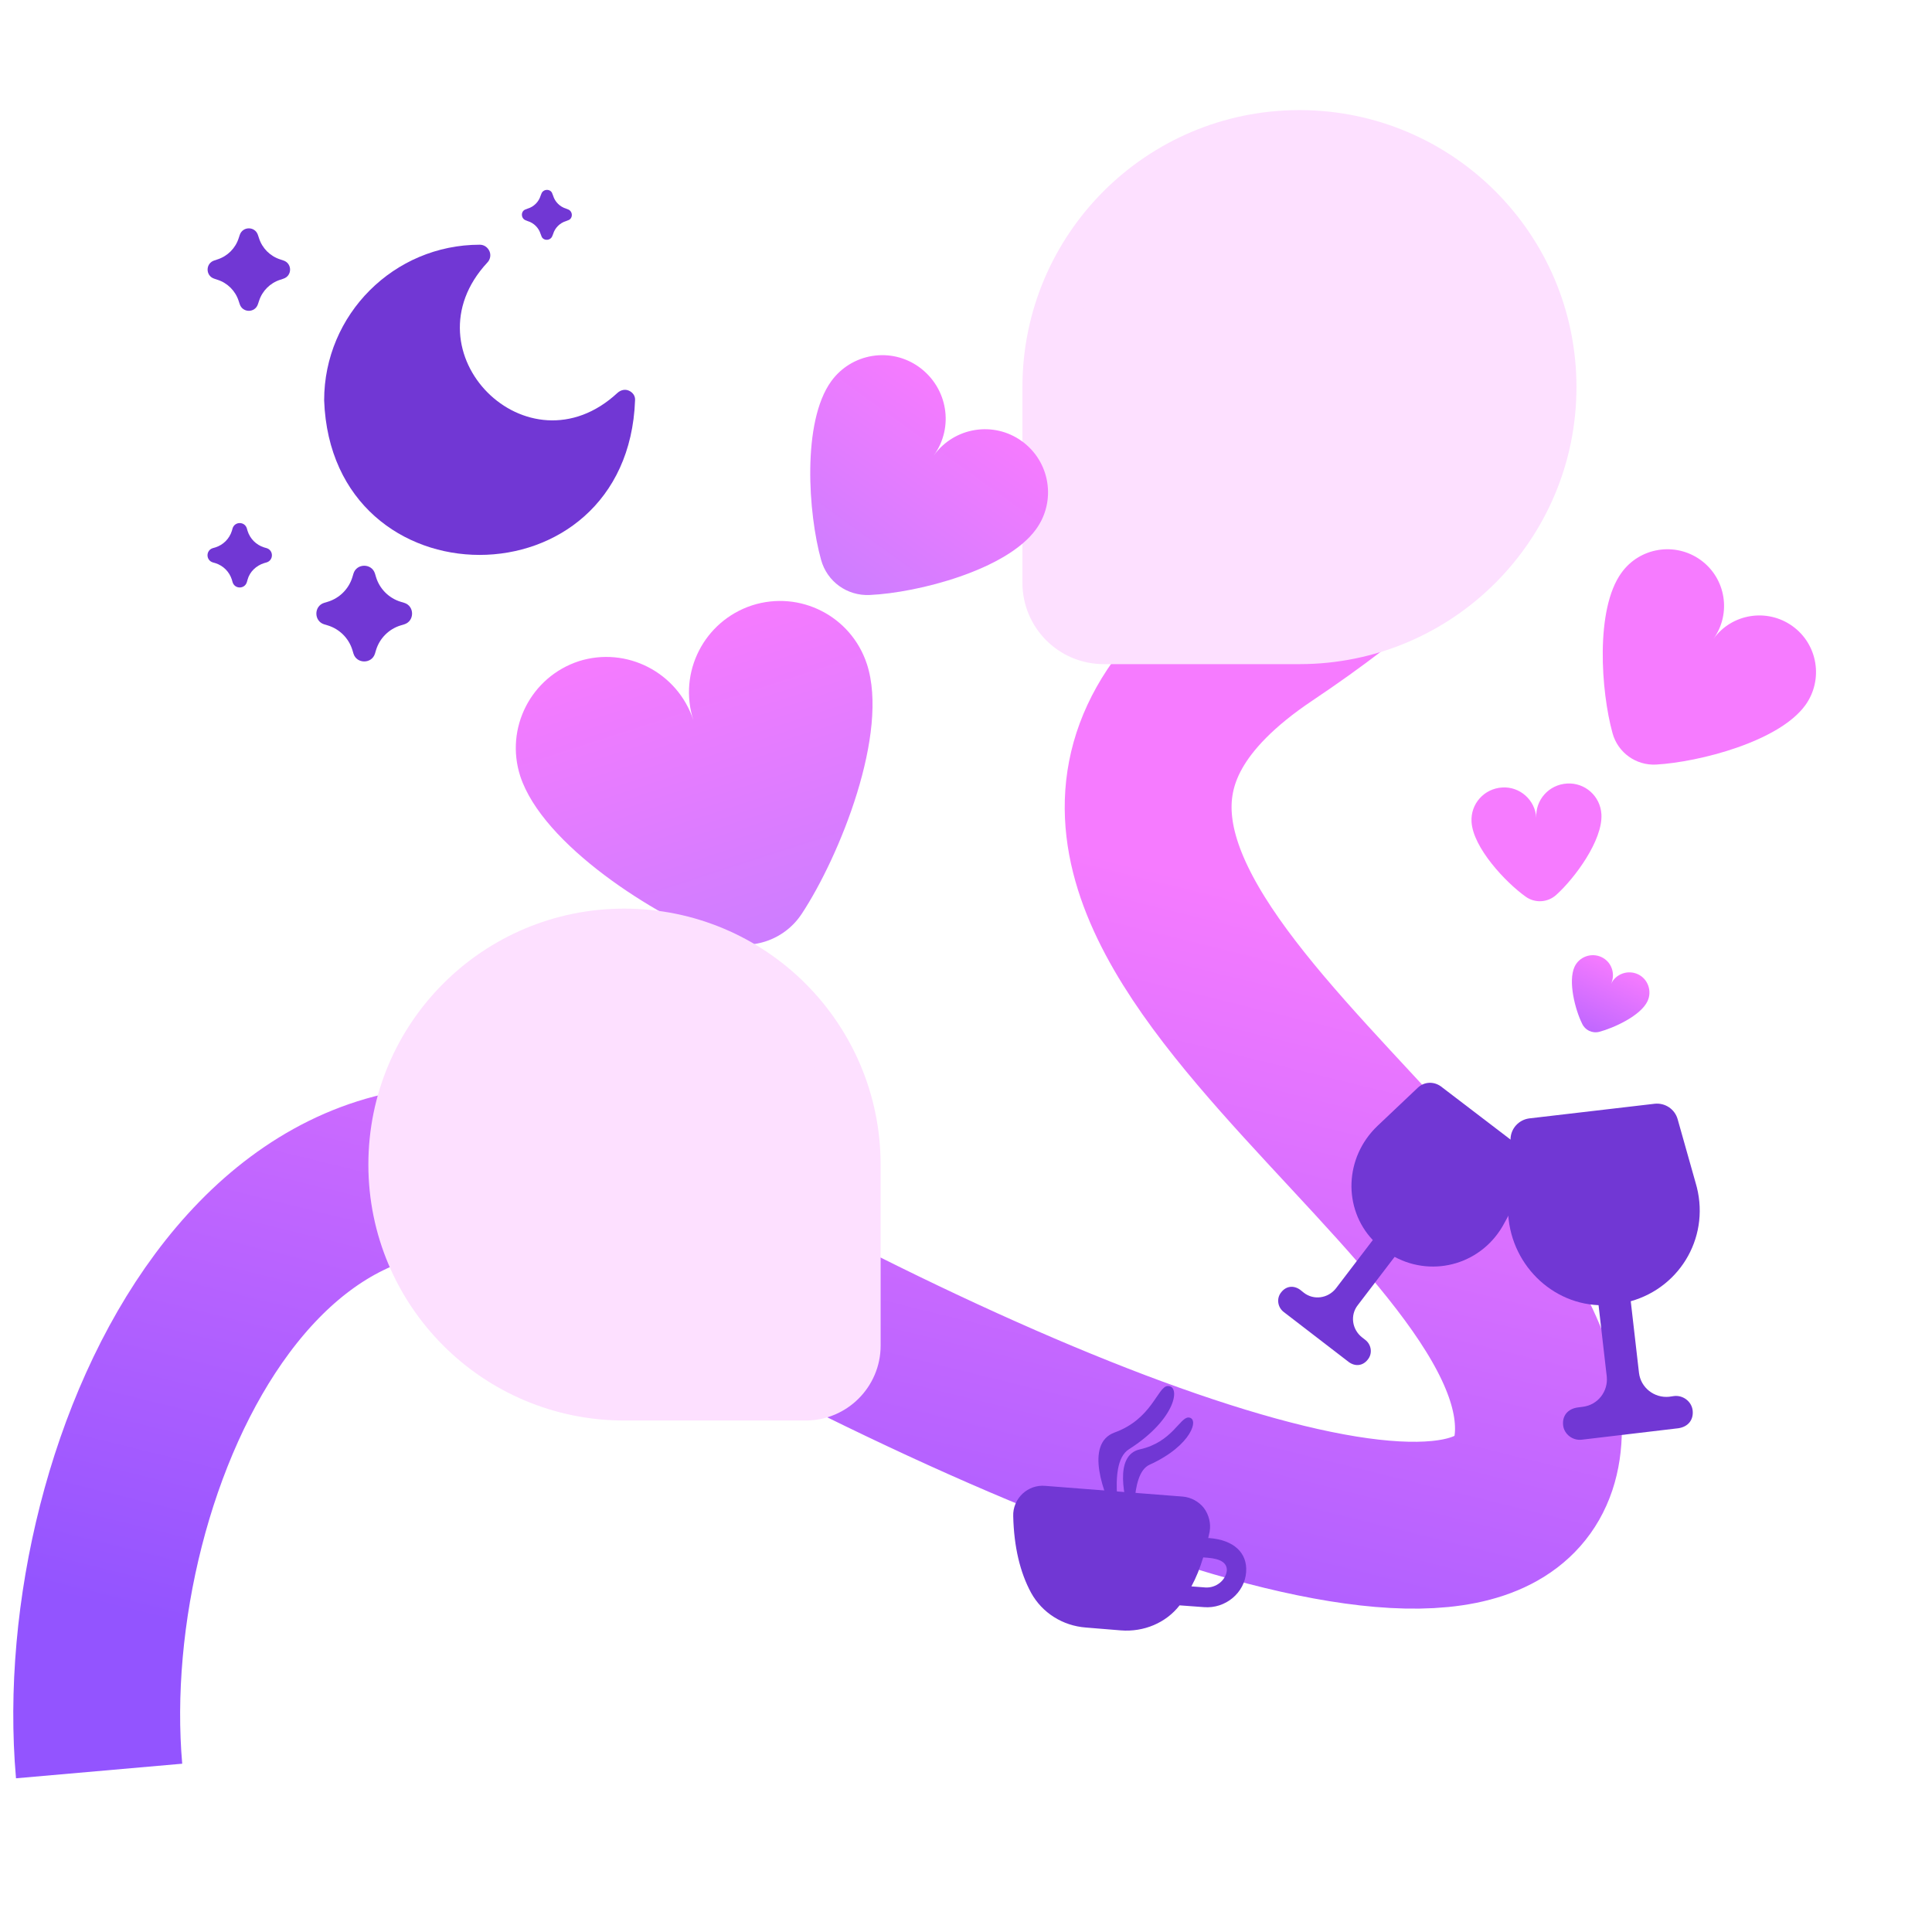
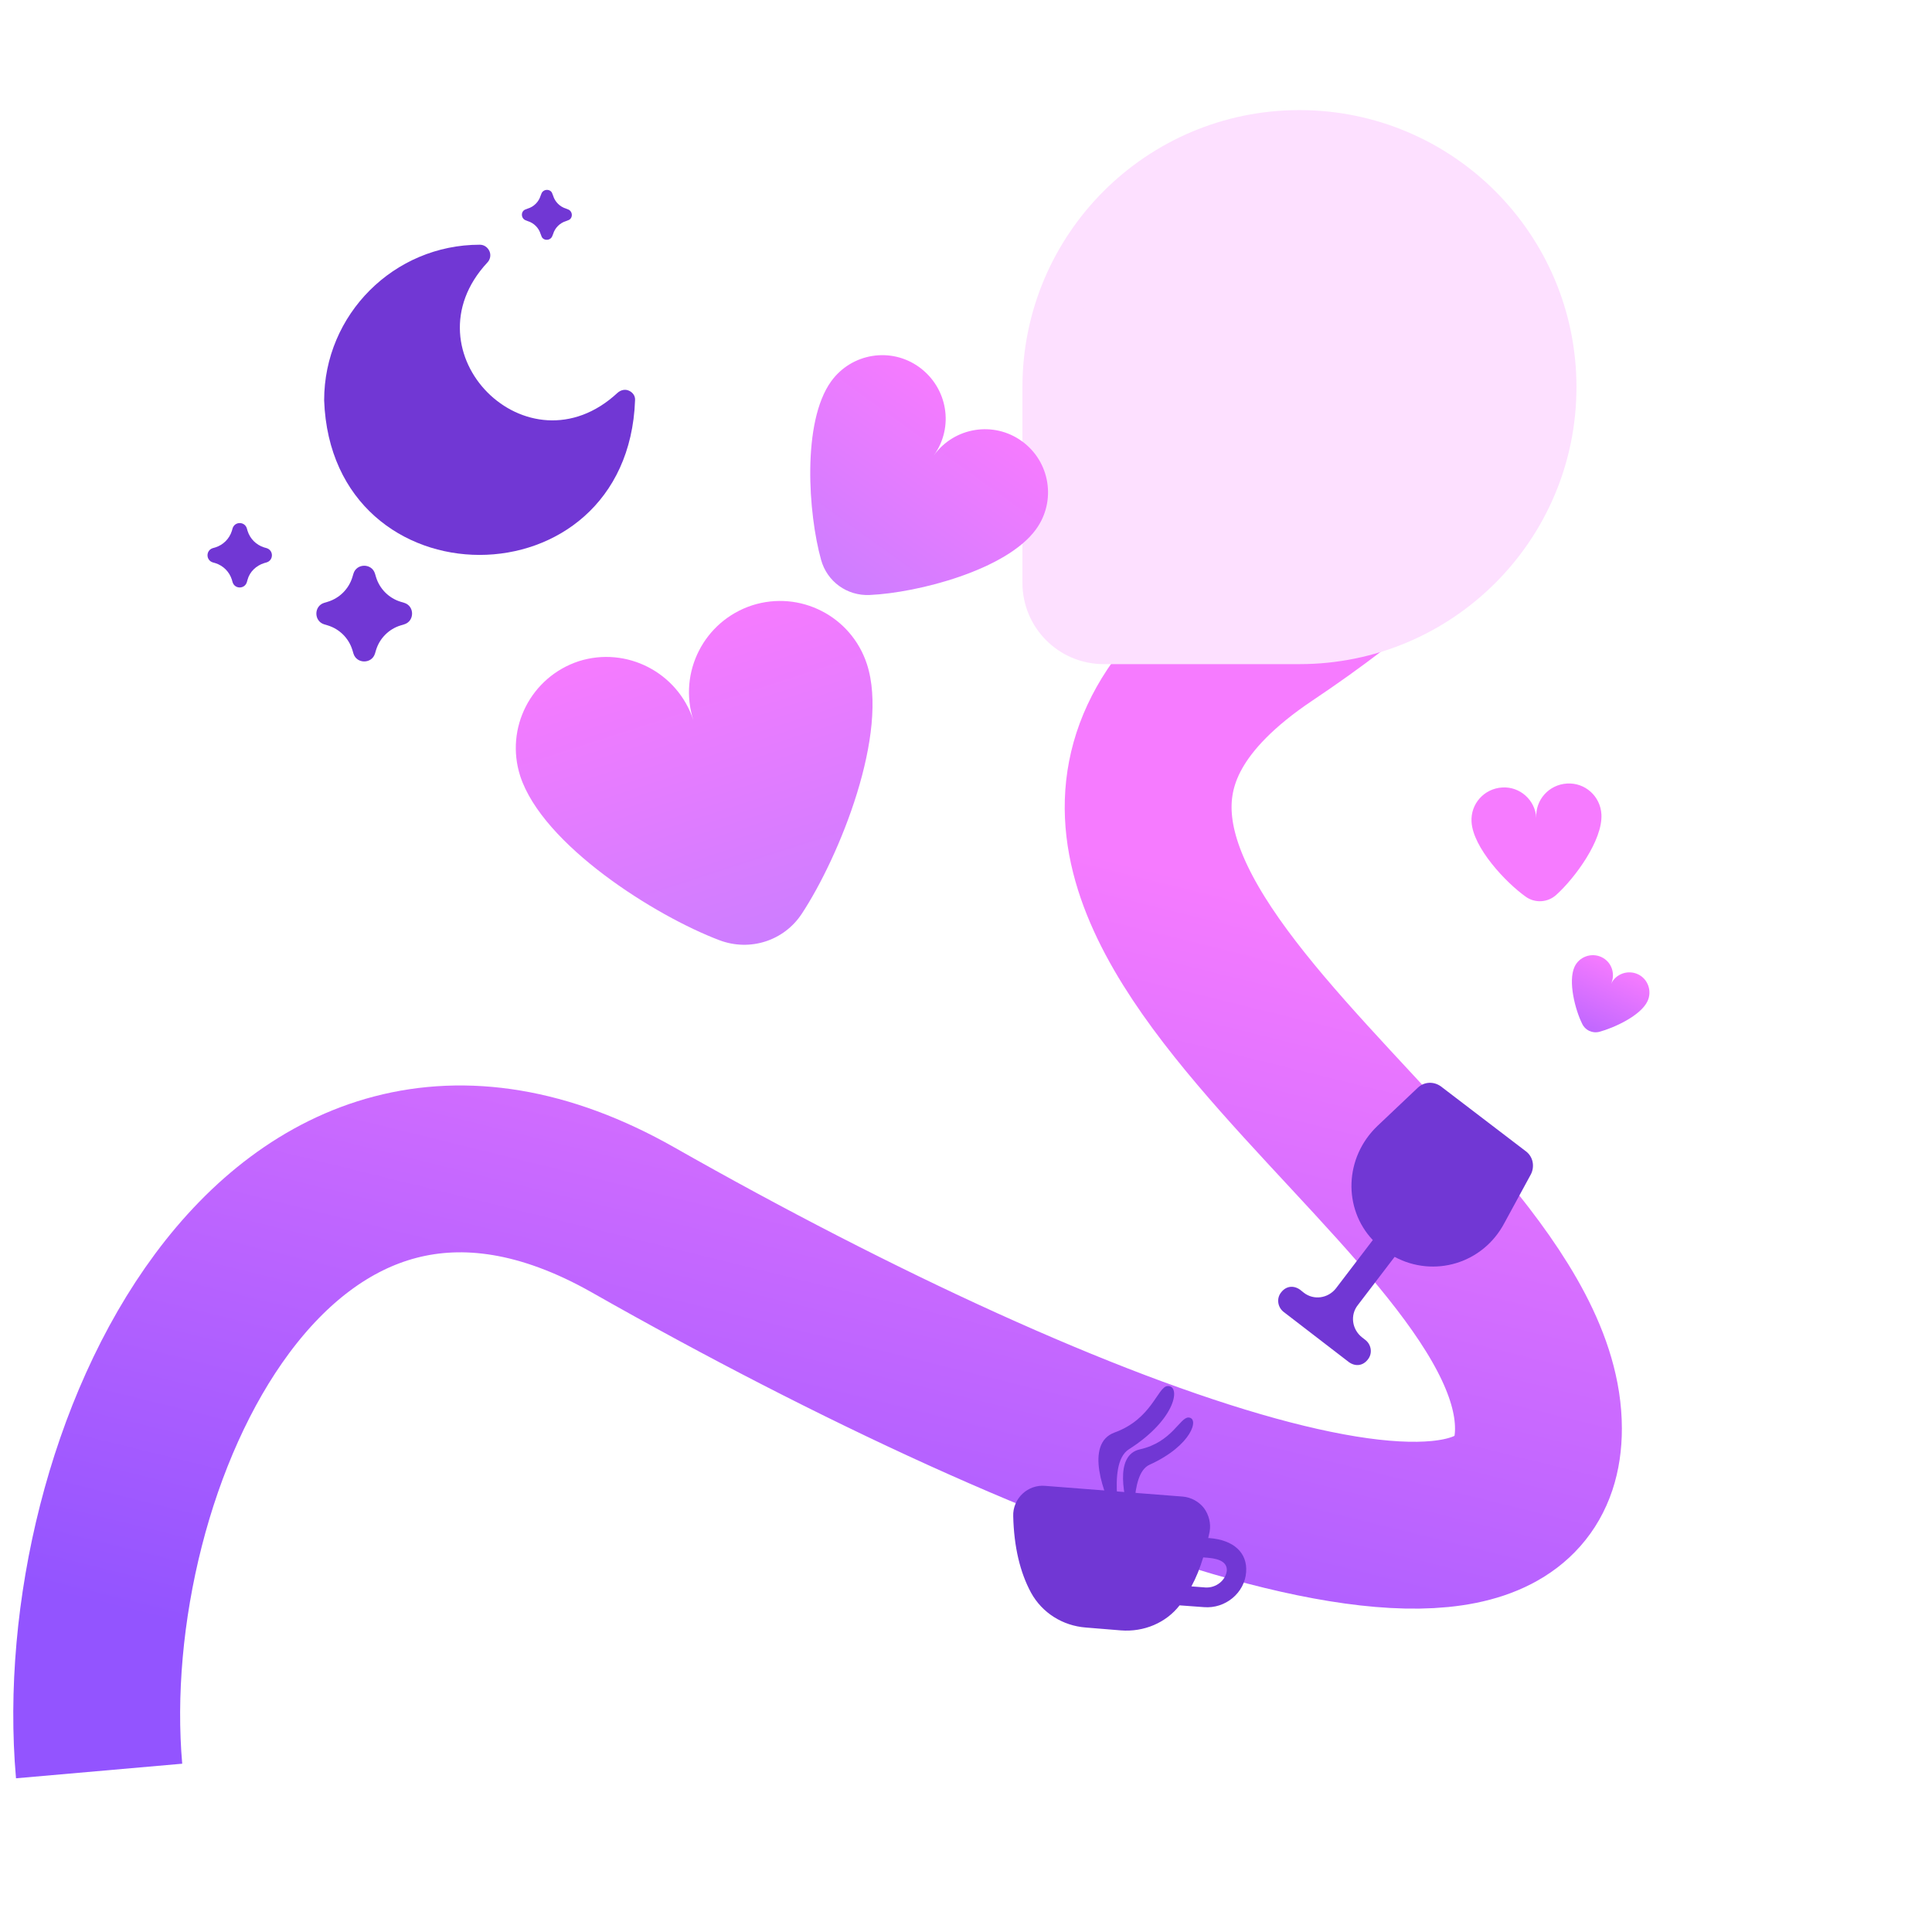
<svg xmlns="http://www.w3.org/2000/svg" version="1.1" id="Layer_1" x="0px" y="0px" width="540px" height="540px" viewBox="0 0 540 540" style="enable-background:new 0 0 540 540;" xml:space="preserve">
  <style type="text/css"> .st0{fill:url(#SVGID_1_);} .st1{fill:none;stroke:url(#SVGID_2_);stroke-width:46.636;} .st2{fill:#F67BFF;} .st3{fill:url(#SVGID_3_);} .st4{fill:#FDE0FF;stroke:#FDE0FF;stroke-width:13.254;} .st5{fill:#7137D4;} .st6{fill:#FDE0FF;stroke:#FDE0FF;stroke-width:12.082;} .st7{fill:url(#SVGID_4_);} </style>
  <linearGradient id="SVGID_1_" gradientUnits="userSpaceOnUse" x1="185.934" y1="361.834" x2="213.819" y2="275.704" gradientTransform="matrix(1 0 0 -1 0 538.898)">
    <stop offset="0" style="stop-color:#F67BFF" />
    <stop offset="1" style="stop-color:#CD7DFF" />
  </linearGradient>
  <path class="st0" d="M193.8,201.3c-4.3-13.4,3-27.7,16.4-32.1c13.4-4.3,27.7,3,32.1,16.4c6.3,19.3-7.6,53.7-18.2,69.8 c-5,7.6-14.5,10.6-23,7.4c-18-6.8-49.4-26.6-55.7-45.9c-4.3-13.4,3-27.7,16.4-32.1C175.1,180.6,189.4,187.9,193.8,201.3z" />
  <linearGradient id="SVGID_2_" gradientUnits="userSpaceOnUse" x1="277.17" y1="307.441" x2="212.31" y2="44.522" gradientTransform="matrix(1 0 0 -1 0 538.898)">
    <stop offset="0" style="stop-color:#F67BFF" />
    <stop offset="1" style="stop-color:#9354FF" />
  </linearGradient>
  <path class="st1" d="M27.7,495C20.1,408.4,77.3,284.4,177,341c124.6,70.7,253,117.6,253,58.3c0-70.3-181.7-152.2-76.1-222.9 c105.6-70.7,64.2-113.9-29-107.7" />
  <path class="st2" d="M429.4,228.6c-0.3-5,3.5-9.3,8.6-9.6c5-0.3,9.3,3.5,9.6,8.6c0.4,7.3-7.5,17.9-12.6,22.5c-2.4,2.2-6,2.4-8.6,0.5 c-5.6-4-14.7-13.7-15.1-20.9c-0.3-5,3.5-9.3,8.6-9.6C424.8,219.8,429.1,223.6,429.4,228.6z" />
  <linearGradient id="SVGID_3_" gradientUnits="userSpaceOnUse" x1="452.713" y1="269.046" x2="444.184" y2="250.861" gradientTransform="matrix(1 0 0 -1 0 538.898)">
    <stop offset="0" style="stop-color:#F67BFF" />
    <stop offset="1" style="stop-color:#C067FF" />
  </linearGradient>
  <path class="st3" d="M450.3,275c1.3-2.8,4.7-4,7.5-2.7c2.8,1.3,4,4.7,2.7,7.5c-1.9,4.1-9.4,7.5-13.5,8.6c-2,0.5-4-0.5-4.8-2.3 c-1.9-3.8-4-11.8-2.1-15.9c1.3-2.8,4.7-4,7.5-2.7C450.4,268.8,451.6,272.1,450.3,275z" />
-   <path class="st2" d="M478.9,178.6c5.1-7.1,15-8.7,22.1-3.6c7.1,5.1,8.7,15,3.6,22.1c-7.4,10.2-29.7,15.9-41.7,16.6 c-5.6,0.3-10.7-3.3-12.2-8.8c-3.2-11.6-4.9-34.6,2.5-44.8c5.1-7.1,15-8.7,22.1-3.6C482.4,161.6,484,171.5,478.9,178.6z" />
  <path class="st4" d="M363.2,37.4c-39.1,0-70.8,31.7-70.8,70.8v54.7c0,8.9,7.2,16.1,16.1,16.1h54.7c39.1,0,70.8-31.7,70.8-70.8 C434,69.1,402.3,37.4,363.2,37.4z" />
  <path class="st5" d="M338,429.9l-0.3,0c0.1-0.6,0.3-1.2,0.4-1.8c0.4-2.3-0.2-4.7-1.6-6.6c-1.4-1.8-3.6-3-5.9-3.2l-38.5-3 c-2.3-0.2-4.6,0.6-6.3,2.2c-1.7,1.6-2.7,3.9-2.6,6.3c0.2,8.5,1.9,15.7,5,21.4c3.1,5.6,8.8,9.2,15.3,9.7l9.8,0.8 c6.4,0.5,12.6-2.1,16.4-7l6.8,0.5c6,0.5,11.4-4,11.8-9.8C348.7,434,344.8,430.4,338,429.9z M336.9,443.7l-3.9-0.3 c1.3-2.4,2.4-5.1,3.3-8.1l1.3,0.1c3.7,0.3,5.4,1.5,5.3,3.6C342.6,441.7,339.9,443.9,336.9,443.7z" />
  <path class="st5" d="M311.5,400.4c-8.4,3.1-3.1,17.3,0.6,24.1c2.5,4.5-3.3-15.1,3.4-19.4c13.4-8.5,14.6-18,10.8-17.7 C323.5,387.7,322,396.6,311.5,400.4z" />
  <path class="st5" d="M318.6,405.1c-7.3,1.6-4.5,13.8-2.3,19.8c1.5,4-1-12.8,5-15.5c11.9-5.4,14-13.1,10.9-13.2 C329.8,396.1,327.6,403.1,318.6,405.1z" />
-   <path class="st5" d="M455.8,363.7l2.3,20c0.5,4.2,4.3,7.1,8.4,6.7l1.4-0.2c2.5-0.3,4.9,1.5,5.2,4c0.3,2.7-1.3,4.6-4,5l-27,3.2 c-2.5,0.3-4.9-1.5-5.2-4c-0.3-2.7,1.3-4.6,4-5l1.5-0.2c4.2-0.5,7.1-4.3,6.7-8.4l-2.3-20c-14.2-0.6-25.8-13-25.3-28.1l0.7-18.4 c0.1-2.9,2.3-5.3,5.2-5.7l35.1-4.1c2.9-0.3,5.6,1.5,6.4,4.3l5,17.7C478.3,345,470,359.7,455.8,363.7z" />
  <path class="st5" d="M389.8,351.3l-10.3,13.5c-2.2,2.8-1.6,6.8,1.2,9l0.9,0.7c1.7,1.3,2.1,3.8,0.7,5.5c-1.4,1.8-3.5,2-5.3,0.7 l-18.2-14c-1.7-1.3-2.1-3.8-0.7-5.5c1.4-1.8,3.5-2,5.3-0.7l1,0.8c2.8,2.2,6.8,1.6,9-1.2l10.3-13.5c-8.3-8.8-8-23,1.3-31.9l11.3-10.7 c1.8-1.7,4.5-1.8,6.5-0.3l23.7,18.1c2,1.5,2.5,4.2,1.4,6.4l-7.4,13.6C414.5,353.2,400.8,357.2,389.8,351.3z" />
  <path class="st5" d="M175.8,109.2c-1.1-0.5-2.3-0.2-3.2,0.6c-25.1,23.3-59.6-11.4-36.4-36.4c0.8-0.8,1.1-2.1,0.6-3.2 c-0.5-1.1-1.5-1.8-2.7-1.8c-24,0-43.5,19.5-43.5,43.5c2.1,57.6,84.8,57.6,86.9,0C177.6,110.7,176.9,109.7,175.8,109.2z" />
-   <path class="st6" d="M174.5,260c-36.2,0-65.5,29.3-65.5,65.5c0,36.2,29.3,65.5,65.5,65.5h50.7c8.2,0,14.9-6.7,14.9-14.9v-50.7 C240,289.3,210.7,260,174.5,260z" />
  <linearGradient id="SVGID_4_" gradientUnits="userSpaceOnUse" x1="271.281" y1="425.897" x2="234.627" y2="375.01" gradientTransform="matrix(1 0 0 -1 0 538.898)">
    <stop offset="0" style="stop-color:#F67BFF" />
    <stop offset="1" style="stop-color:#CD7DFF" />
  </linearGradient>
  <path class="st7" d="M261,127.3c5.7-7.9,16.7-9.7,24.6-4c7.9,5.7,9.7,16.7,4,24.6c-8.2,11.4-33.1,17.8-46.5,18.4 c-6.3,0.3-11.9-3.7-13.6-9.8c-3.6-12.9-5.4-38.5,2.8-49.9c5.7-7.9,16.7-9.7,24.6-4C264.9,108.4,266.7,119.4,261,127.3z" />
  <path class="st5" d="M90.6,174.5c-2.9-0.9-2.9-5.1,0-6l1-0.3c3.3-1,5.9-3.6,6.9-6.9l0.3-1c0.9-2.9,5.1-2.9,6,0l0.3,1 c1,3.3,3.6,5.9,6.9,6.9l1,0.3c2.9,0.9,2.9,5.1,0,6l-1,0.3c-3.3,1-5.9,3.6-6.9,6.9l-0.3,1c-0.9,2.9-5.1,2.9-6,0l-0.3-1 c-1-3.3-3.6-5.9-6.9-6.9L90.6,174.5z" />
  <path class="st5" d="M59.5,157.2c-2-0.6-2-3.4,0-4l0.7-0.2c2.2-0.7,3.9-2.4,4.6-4.6l0.2-0.7c0.6-2,3.4-2,4,0l0.2,0.7 c0.7,2.2,2.4,3.9,4.6,4.6l0.7,0.2c2,0.6,2,3.4,0,4l-0.7,0.2c-2.2,0.7-4,2.4-4.6,4.6l-0.2,0.7c-0.6,2-3.4,2-4,0l-0.2-0.7 c-0.7-2.2-2.4-3.9-4.6-4.6L59.5,157.2z" />
  <path class="st5" d="M147,61.6c-1.5-0.5-1.5-2.7,0-3.1l0.5-0.2c1.7-0.5,3.1-1.9,3.6-3.6l0.2-0.5c0.5-1.5,2.7-1.5,3.1,0l0.2,0.5 c0.5,1.7,1.9,3.1,3.6,3.6l0.5,0.2c1.5,0.5,1.5,2.7,0,3.1l-0.5,0.2c-1.7,0.5-3.1,1.9-3.6,3.6l-0.2,0.5c-0.5,1.5-2.7,1.5-3.1,0 l-0.2-0.5c-0.5-1.7-1.9-3.1-3.6-3.6L147,61.6z" />
-   <path class="st5" d="M59.9,77.9c-2.5-0.8-2.5-4.3,0-5.1l0.9-0.3c2.8-0.9,5-3.1,5.9-5.9l0.3-0.9c0.8-2.5,4.3-2.5,5.1,0l0.3,0.9 c0.9,2.8,3.1,5,5.9,5.9l0.9,0.3c2.5,0.8,2.5,4.3,0,5.1l-0.9,0.3c-2.8,0.9-5,3.1-5.9,5.9L72.1,85c-0.8,2.5-4.3,2.5-5.1,0l-0.3-0.9 c-0.9-2.8-3.1-5-5.9-5.9L59.9,77.9z" />
</svg>